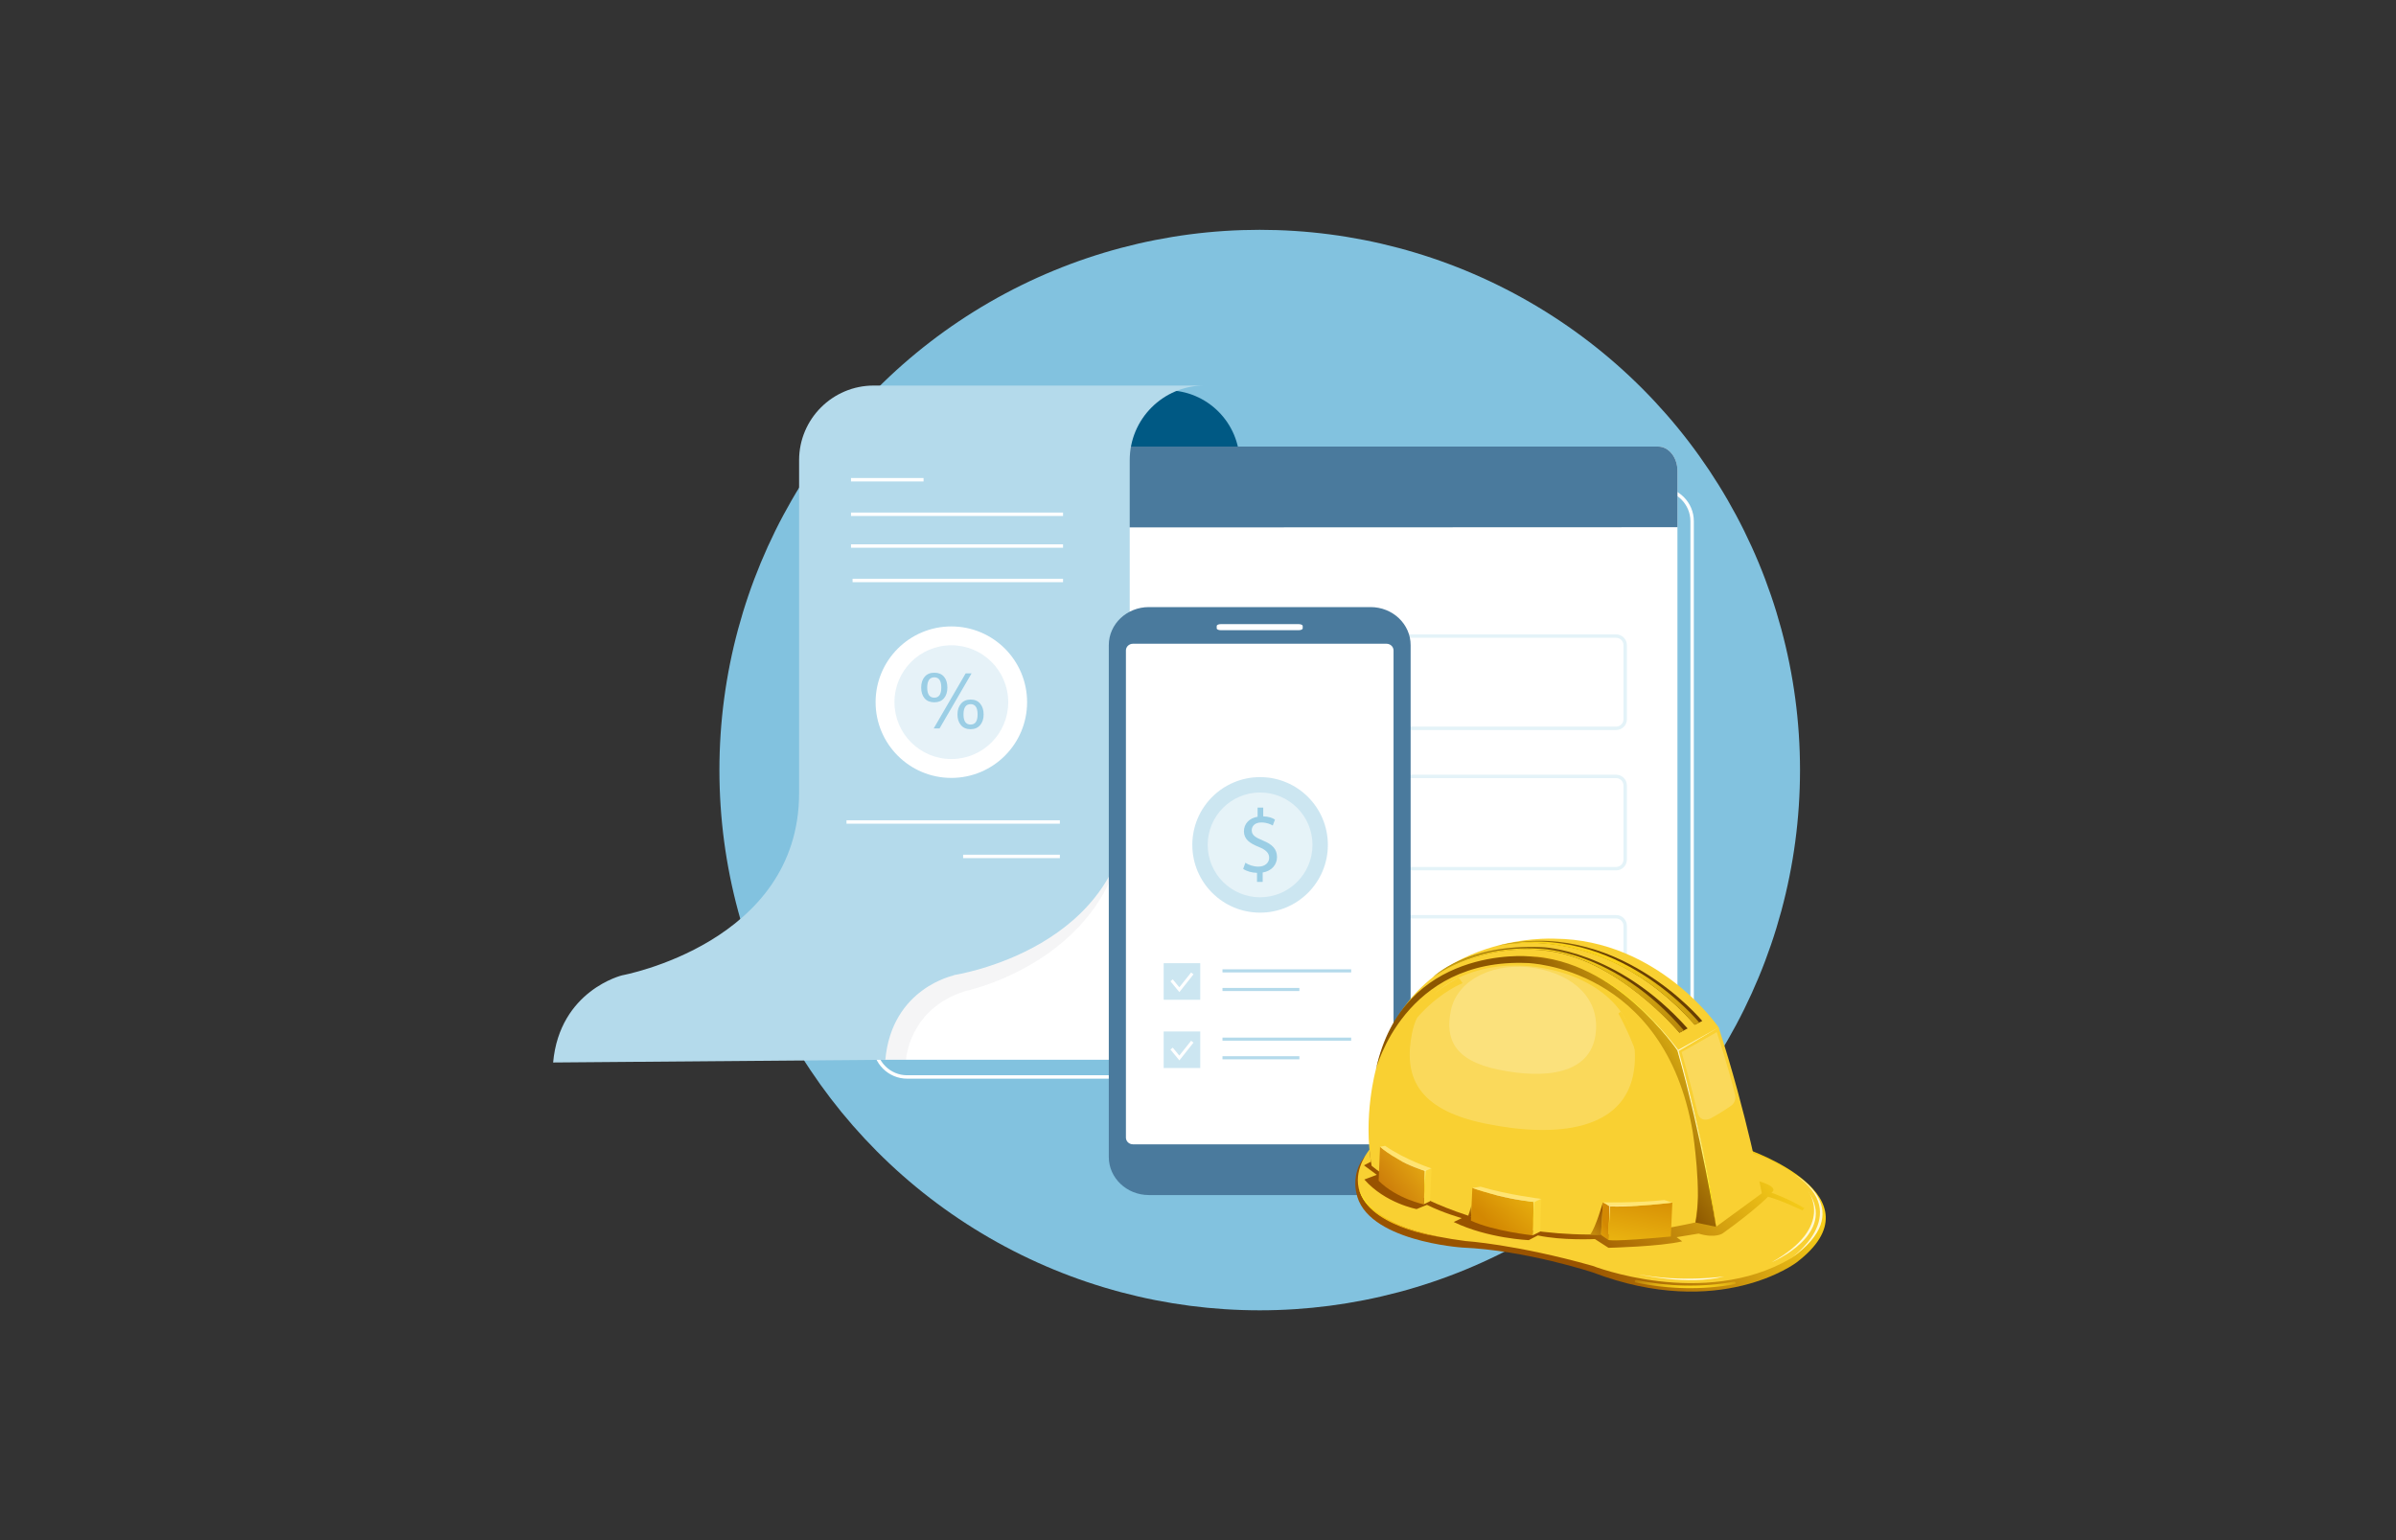
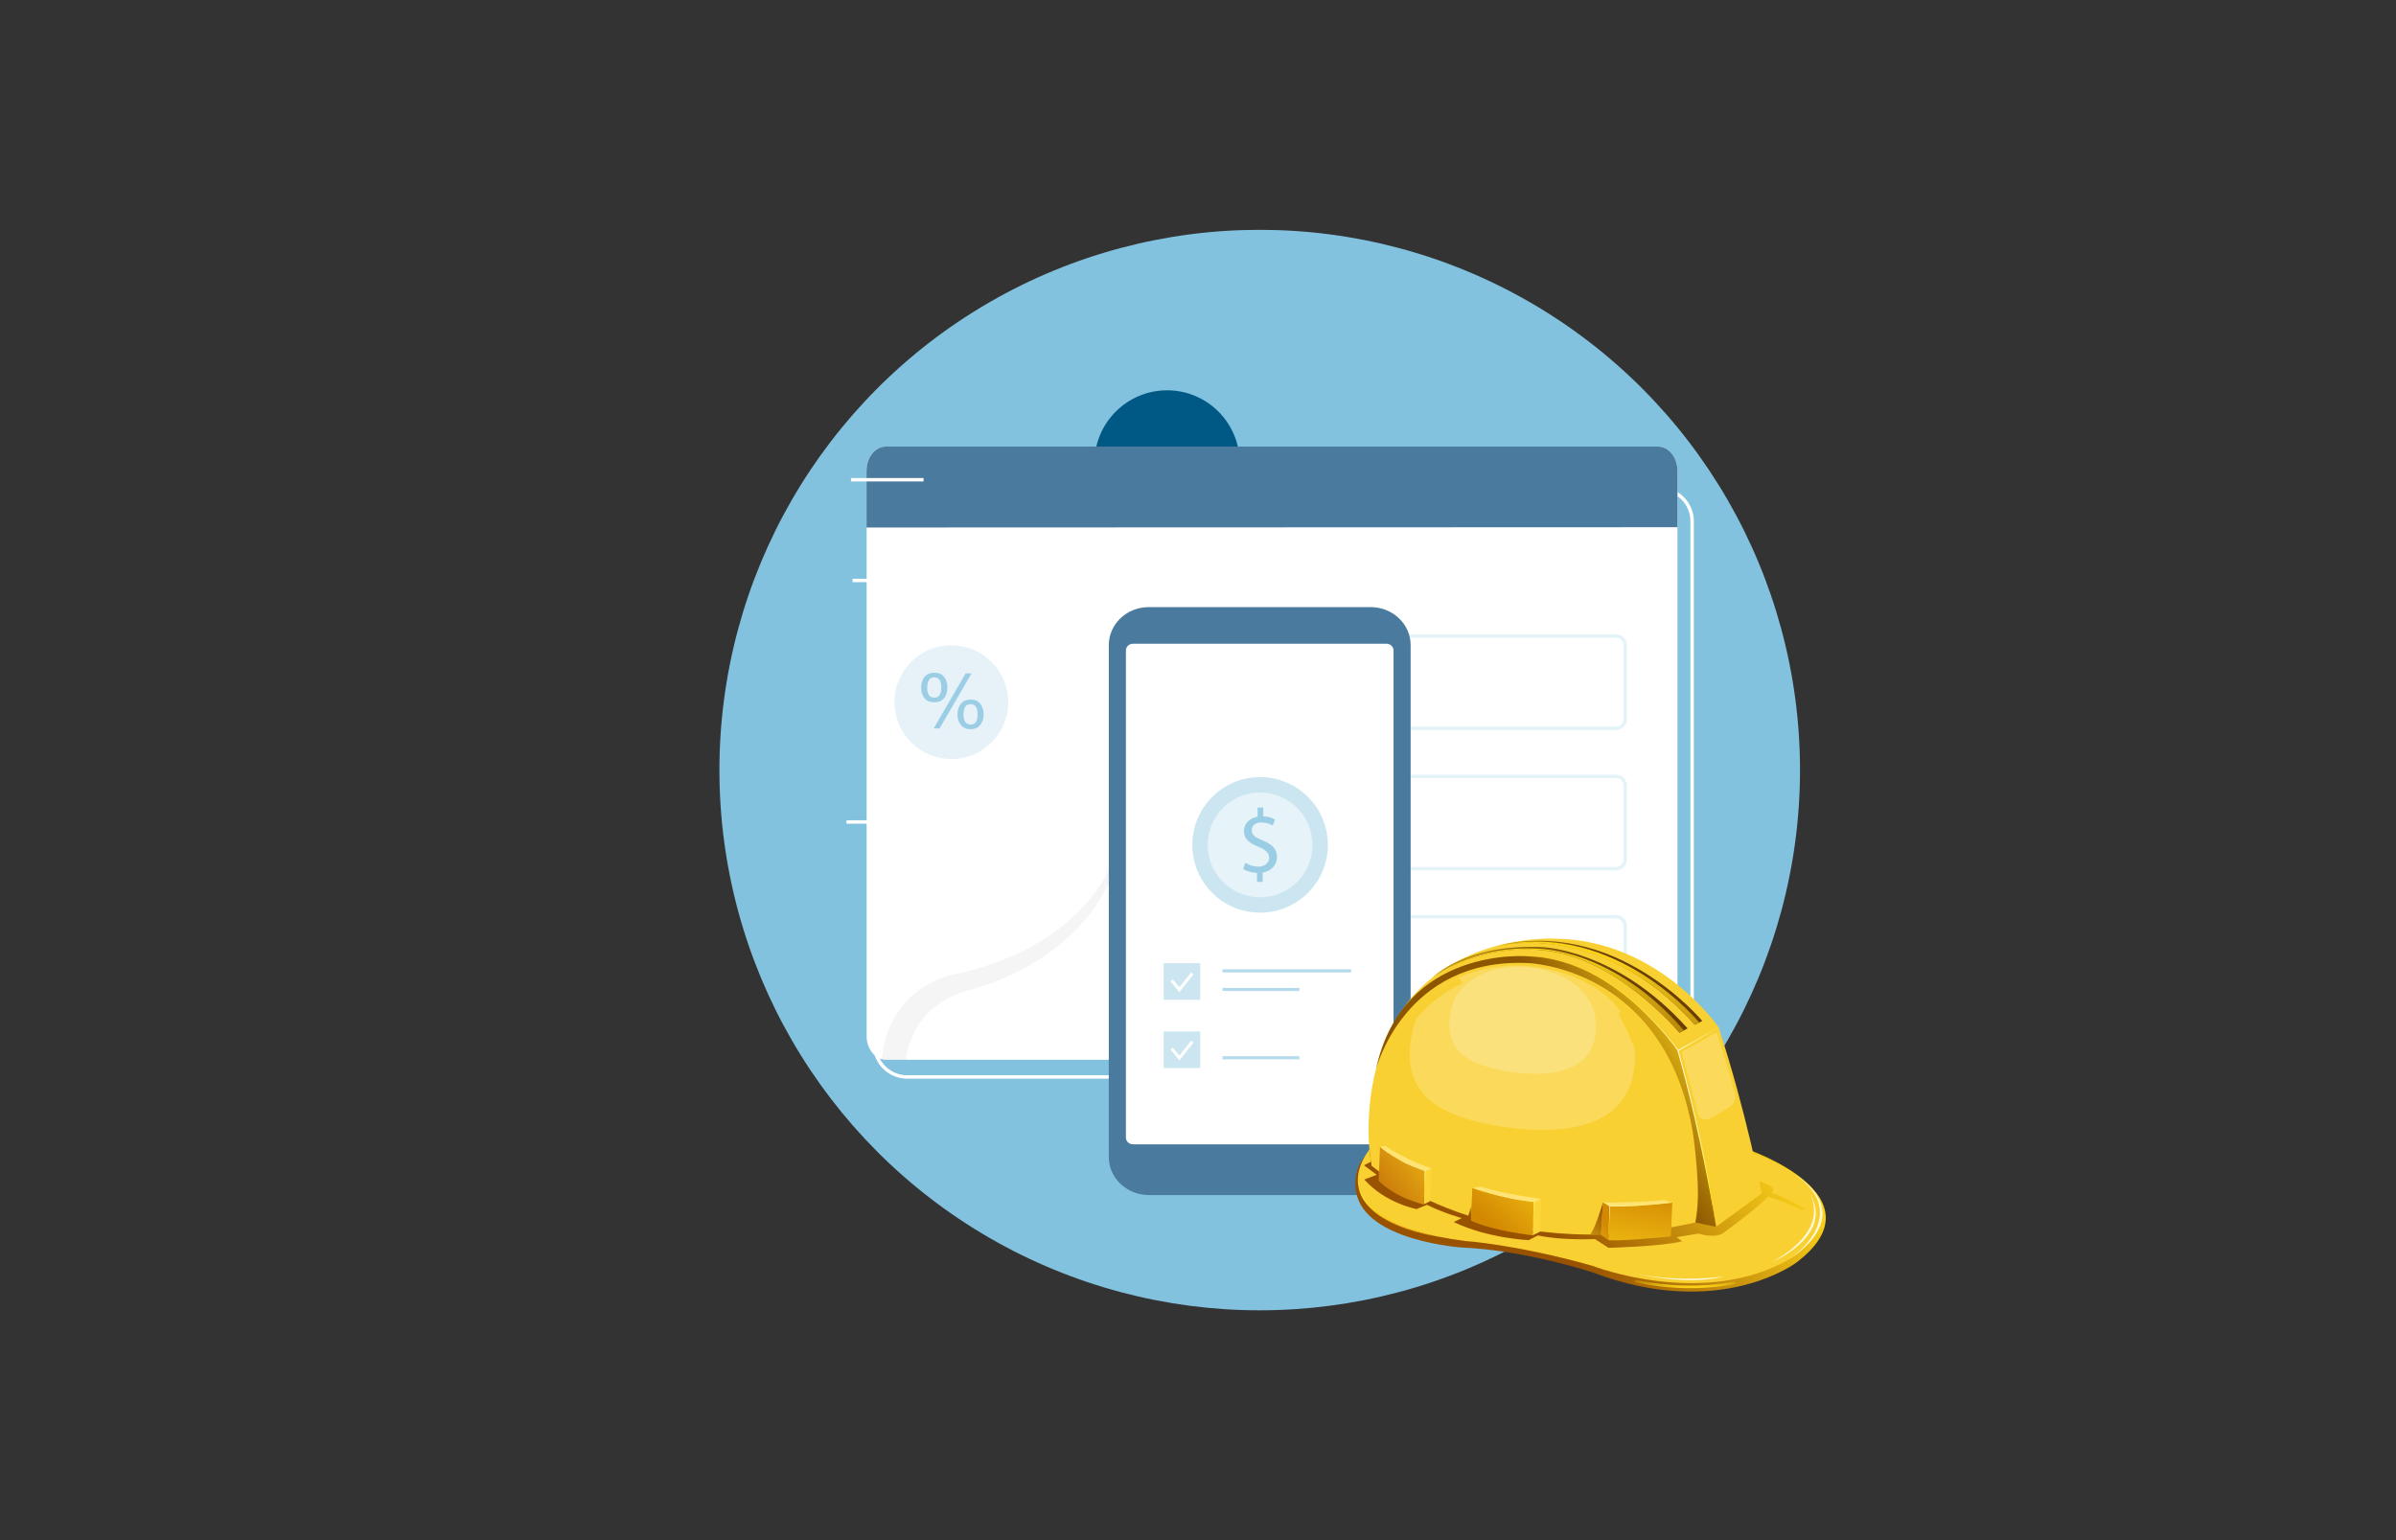
<svg xmlns="http://www.w3.org/2000/svg" xmlns:xlink="http://www.w3.org/1999/xlink" version="1.1" id="Layer_1" x="0px" y="0px" viewBox="0 0 700 450" style="enable-background:new 0 0 700 450;" xml:space="preserve">
  <rect x="0" y="0" width="700" height="450" fill="#333333" stroke="none" />
  <style type="text/css">
	.st0{fill:#82C2DF;}
	.st1{fill:none;stroke:#FFFFFF;stroke-miterlimit:10;}
	.st2{fill:#005984;}
	.st3{clip-path:url(#SVGID_00000166636207957014845060000002435641386972323992_);}
	.st4{fill:#FFFFFF;}
	.st5{fill:#4A7A9D;}
	.st6{opacity:0.05;fill:#383943;enable-background:new    ;}
	.st7{fill:#B4DAEB;}
	.st8{fill:none;}
	.st9{opacity:0.2;fill:#82C2DF;enable-background:new    ;}
	.st10{fill:#9BCEE5;}
	.st11{fill:#383943;}
	.st12{fill:none;stroke:#E4F3F8;stroke-miterlimit:10;}
	.st13{opacity:0.5;fill:#9BCEE5;}
	.st14{opacity:0.5;fill:#FFFFFF;}
	.st15{fill:none;stroke:#B4DAEB;stroke-width:0.907;stroke-miterlimit:10;}
	.st16{fill:url(#SVGID_00000087408851829287726420000018160425448342600371_);}
	.st17{fill:#F9D032;}
	.st18{fill:url(#SVGID_00000177448025264970833830000008352350030091446405_);}
	.st19{fill:url(#SVGID_00000173863275648435126780000004806062852125614504_);}
	.st20{opacity:0.2;fill:#FFFFFF;}
	.st21{fill:url(#SVGID_00000013887431259492259750000002414649958516838333_);}
	.st22{fill:#FFE473;}
	.st23{fill:#FCD638;}
	.st24{fill:url(#SVGID_00000069378087980413771840000011428603601539843238_);}
	.st25{fill:url(#SVGID_00000017514031080089258800000014981487334960268418_);}
	.st26{fill:url(#SVGID_00000075876777238366754820000006559464443890445696_);}
	.st27{fill:url(#SVGID_00000077295470861540980130000017308926770025361813_);}
	.st28{fill:#FFF8D4;}
	.st29{fill:url(#SVGID_00000041256912004069044400000011523861042677516973_);}
	.st30{fill:url(#SVGID_00000124871850578297095790000000671380313012637852_);}
	.st31{fill:url(#SVGID_00000181066745769874538180000008284059979800832446_);}
	.st32{fill:url(#SVGID_00000109711644538086649530000003899021666670446269_);}
	.st33{fill:url(#SVGID_00000146499666263764818370000006493984701832092577_);}
	.st34{fill:#FFF9DE;}
	.st35{fill:url(#SVGID_00000176038615537404866240000003667839469334462652_);}
	.st36{fill:url(#SVGID_00000062915024831980193860000006647680201931936417_);}
	.st37{fill:url(#SVGID_00000101089519435080159650000010692172303722880433_);}
	.st38{fill:url(#SVGID_00000183228023884089174430000018164620379279387799_);}
	.st39{fill:url(#SVGID_00000044885181780148881420000013067007927920526224_);}
	.st40{fill:url(#SVGID_00000162324487153240747950000018233045889267330196_);}
</style>
  <g>
    <g>
      <circle class="st0" cx="368.03" cy="225" r="157.85" />
      <g>
        <path class="st1" d="M484.88,314.67c5.21,0,9.48-4.27,9.48-9.48V152.28c0-5.21-4.27-9.48-9.48-9.48H265.01     c-5.21,0-9.48,4.27-9.48,9.48v152.91c0,5.22,4.27,9.48,9.48,9.48H484.88z" />
      </g>
      <path class="st2" d="M319.76,135.25c0-11.71,9.5-21.21,21.21-21.21s21.21,9.5,21.21,21.21v9.54h-42.67L319.76,135.25z" />
      <g>
        <g>
          <g>
            <g>
              <g>
                <g>
                  <g>
                    <g>
                      <g>
                        <defs>
                          <path id="SVGID_1_" d="M490.08,302.59c0,3.88-2.54,7.05-5.64,7.05H258.8c-3.1,0-5.64-3.18-5.64-7.05V137.53              c0-3.88,2.54-7.05,5.64-7.05h225.63c3.1,0,5.64,3.18,5.64,7.05v167.18L490.08,302.59L490.08,302.59z" />
                        </defs>
                        <clipPath id="SVGID_00000089539234657893475450000004584247747489643197_">
                          <use xlink:href="#SVGID_1_" style="overflow:visible;" />
                        </clipPath>
                        <g style="clip-path:url(#SVGID_00000089539234657893475450000004584247747489643197_);">
                          <rect x="253.19" y="130.5" class="st4" width="256.14" height="181.25" />
                        </g>
                      </g>
                    </g>
                  </g>
                </g>
              </g>
              <g>
                <g>
                  <path id="SVGID_7_" class="st5" d="M253.16,154.13v-16.6c0-3.88,2.54-7.05,5.64-7.05h225.63c3.1,0,5.64,3.18,5.64,7.05          v16.51" />
                </g>
              </g>
            </g>
          </g>
        </g>
      </g>
      <g>
        <path class="st6" d="M264.69,309.65c0,0,0.81-15.04,17.47-20.11c0,0,48.76-10.14,46.84-57.85l0,0c0,45.83-51.7,53.26-51.7,53.26     h0.46c0,0-18.25,3.61-20.16,24.69L264.69,309.65z" />
-         <path class="st7" d="M258.65,309.65c1.91-21.07,20.16-24.69,20.16-24.69h-0.46c0,0,51.7-7.43,51.7-53.25l0,0v-97.24     c0-12.05,9.77-21.82,21.82-21.82h-96.59l0,0c-12.05,0-21.82,9.77-21.82,21.82v97.24c0,43.83-51.7,53.26-51.7,53.26     s-18.25,4.4-20.16,25.47L258.65,309.65z" />
      </g>
      <g>
        <g>
          <line class="st1" x1="248.62" y1="140.17" x2="269.82" y2="140.17" />
          <g>
-             <line class="st1" x1="248.62" y1="150.26" x2="310.57" y2="150.26" />
-             <g>
-               <line class="st1" x1="248.62" y1="159.54" x2="310.57" y2="159.54" />
-             </g>
+             <g>
+               </g>
          </g>
        </g>
        <g>
          <g>
            <line class="st1" x1="249.08" y1="169.6" x2="310.57" y2="169.6" />
            <g>
              <line class="st8" x1="284.01" y1="178.87" x2="314.88" y2="178.87" />
            </g>
          </g>
        </g>
      </g>
      <g>
        <g>
          <g>
            <g>
              <line class="st1" x1="247.31" y1="240.17" x2="309.64" y2="240.17" />
            </g>
          </g>
        </g>
        <g>
          <g>
            <line class="st1" x1="281.38" y1="250.23" x2="309.64" y2="250.23" />
          </g>
        </g>
      </g>
      <g>
        <g>
          <circle class="st4" cx="277.94" cy="205.16" r="22.13" />
          <circle class="st9" cx="277.94" cy="205.16" r="16.62" />
        </g>
        <g>
          <path class="st10" d="M272.95,205.2c-1.21,0-2.16-0.38-2.82-1.15c-0.66-0.77-1-1.82-1-3.15c0-1.32,0.34-2.39,1.02-3.17      c0.68-0.79,1.62-1.18,2.83-1.18s2.14,0.39,2.81,1.17c0.66,0.78,0.99,1.84,0.99,3.17c0,1.32-0.34,2.37-1.01,3.15      S274.15,205.2,272.95,205.2z M272.96,203.85c1.36,0,2.04-0.99,2.04-2.97c0-1.99-0.68-2.98-2.03-2.98c-1.38,0-2.08,1-2.08,3      C270.89,202.86,271.58,203.85,272.96,203.85z M272.78,212.84l9.34-16.09h1.73l-9.36,16.09H272.78z M283.55,213.06      c-1.2,0-2.14-0.4-2.81-1.19c-0.68-0.79-1.01-1.83-1.01-3.12s0.34-2.34,1.02-3.14c0.68-0.81,1.63-1.21,2.83-1.21      c1.2,0,2.12,0.4,2.79,1.2c0.66,0.8,1,1.85,1,3.14s-0.34,2.33-1.02,3.13C285.68,212.65,284.74,213.06,283.55,213.06z       M283.57,211.7c1.36,0,2.04-0.99,2.04-2.96c0-1.99-0.68-3-2.03-3c-1.39,0-2.09,1-2.09,3.01      C281.49,210.71,282.18,211.7,283.57,211.7z" />
        </g>
      </g>
      <path class="st11" d="M274.65,309.3" />
      <path class="st11" d="M274.65,309.3" />
    </g>
    <g>
      <path class="st12" d="M474.8,210.17c0,1.45-1.18,2.63-2.63,2.63H341.81c-1.45,0-2.63-1.18-2.63-2.63v-21.68    c0-1.45,1.18-2.63,2.63-2.63h130.36c1.45,0,2.63,1.18,2.63,2.63V210.17L474.8,210.17z" />
    </g>
    <g>
      <path class="st12" d="M474.8,251.17c0,1.45-1.18,2.63-2.63,2.63H341.81c-1.45,0-2.63-1.18-2.63-2.63v-21.68    c0-1.45,1.18-2.63,2.63-2.63h130.36c1.45,0,2.63,1.18,2.63,2.63V251.17L474.8,251.17z" />
    </g>
    <g>
      <path class="st12" d="M474.8,292.17c0,1.45-1.18,2.63-2.63,2.63H341.81c-1.45,0-2.63-1.18-2.63-2.63v-21.68    c0-1.45,1.18-2.63,2.63-2.63h130.36c1.45,0,2.63,1.18,2.63,2.63V292.17L474.8,292.17z" />
    </g>
    <g>
      <g>
        <path class="st5" d="M400.42,177.38h-64.78c-6.46,0-11.7,4.97-11.7,11.11v149.57c0,6.13,5.24,11.11,11.7,11.11h64.78     c6.46,0,11.7-4.97,11.7-11.11V188.49C412.12,182.35,406.88,177.38,400.42,177.38z" />
        <path class="st4" d="M405.06,188.09H331c-1.14,0-2.06,0.88-2.06,1.96v142.34c0,1.08,0.92,1.96,2.06,1.96h74.07     c1.14,0,2.06-0.88,2.06-1.96V190.04C407.12,188.96,406.2,188.09,405.06,188.09z" />
        <g>
-           <path class="st4" d="M379.43,182.36h-22.8c-0.64,0-1.16,0.24-1.16,0.54v0.69c0,0.3,0.52,0.54,1.16,0.54h22.8      c0.64,0,1.16-0.24,1.16-0.54v-0.69C380.59,182.6,380.07,182.36,379.43,182.36z" />
-         </g>
+           </g>
      </g>
      <g>
        <circle class="st13" cx="368.14" cy="246.86" r="19.8" />
        <circle class="st14" cx="368.14" cy="246.86" r="15.31" />
        <g>
          <g>
            <g>
              <path class="st10" d="M367.24,257.71v-2.68c-1.54-0.03-3.13-0.5-4.04-1.16l0.64-1.79c0.95,0.64,2.33,1.13,3.8,1.13        c1.89,0,3.15-1.09,3.15-2.59c0-1.45-1.04-2.34-3-3.15c-2.69-1.06-4.37-2.28-4.37-4.58c0-2.19,1.56-3.86,3.99-4.25v-2.68h1.65        v2.56c1.59,0.05,2.68,0.48,3.43,0.94l-0.65,1.74c-0.56-0.32-1.65-0.89-3.34-0.89c-2.04,0-2.8,1.21-2.8,2.28        c0,1.38,0.98,2.06,3.28,3.01c2.74,1.1,4.1,2.5,4.1,4.84c0,2.09-1.45,4.04-4.18,4.49v2.75h-1.66L367.24,257.71L367.24,257.71z" />
            </g>
          </g>
        </g>
      </g>
      <g>
        <g>
          <g>
            <rect x="339.97" y="281.43" class="st13" width="10.68" height="10.68" />
          </g>
          <g>
            <g>
              <g>
                <g>
                  <g>
                    <polygon class="st4" points="344.56,289.88 341.95,286.71 342.63,286.15 344.54,288.47 347.99,284.14 348.68,284.69                     " />
                  </g>
                </g>
              </g>
            </g>
          </g>
        </g>
      </g>
      <g>
        <g>
          <g>
            <rect x="339.97" y="301.38" class="st13" width="10.68" height="10.68" />
          </g>
          <g>
            <g>
              <g>
                <g>
                  <g>
                    <polygon class="st4" points="344.56,309.83 341.95,306.66 342.63,306.1 344.54,308.42 347.99,304.09 348.68,304.64                     " />
                  </g>
                </g>
              </g>
            </g>
          </g>
        </g>
      </g>
      <line class="st15" x1="357.15" y1="283.67" x2="394.75" y2="283.67" />
      <line class="st15" x1="357.15" y1="289.11" x2="379.62" y2="289.11" />
-       <line class="st15" x1="357.15" y1="303.62" x2="394.75" y2="303.62" />
      <line class="st15" x1="357.15" y1="309.06" x2="379.62" y2="309.06" />
    </g>
    <g>
      <g>
        <linearGradient id="SVGID_00000154427679032217787750000000005935288634482073_" gradientUnits="userSpaceOnUse" x1="423.452" y1="324.658" x2="489.154" y2="379.409" gradientTransform="matrix(-0.999 -0.044 -0.044 0.999 958.95 1.711)">
          <stop offset="0" style="stop-color:#FAD21A" />
          <stop offset="0.231" style="stop-color:#FAD21A" />
          <stop offset="1" style="stop-color:#995300" />
        </linearGradient>
        <path style="fill:url(#SVGID_00000154427679032217787750000000005935288634482073_);" d="M510.5,335.79     c0,0,39.91,13.63,14.36,33.08c0,0-22.35,17.03-59.5,2.92c0,0-19.5-6.48-38.17-7.28c0,0-28.34-1.85-30.95-16.07     c0,0-4.14-15.4,19.11-17.07L510.5,335.79z" />
        <path class="st17" d="M400.09,335.91c0,0-17.78,20.78,28.07,26.7c0,0,14.7,0.94,37.1,7.24c0,0,32.36,12.68,57.84-2.1     c0,0,14.02-8.33,7.66-18.77c0,0-6.37-8.25-19.86-12.36l2.85,8.48c0,0,6.28,1.66,3.8,3.38c0,0,4.89,1.69,9.62,4.54l-0.6,0.64     c0,0-6.04-2.95-10.04-4c0,0-3.6,3.78-13.13,10.64c0,0-2.11,1.66-7.14,0.13l-6.43,1.05l1.63,1.22     c-6.48,1.54-21.53,1.89-21.53,1.89l-3.97-2.56c0,0-9.55,0.48-16.67-1.06l-2.67,1.38c0,0-11.95-0.49-21.91-5.3l2.35-1.14     c0,0-5.42-1.49-10.17-3.88l-3.02,1.24c0,0-9.16-1.69-15.27-8.64l3.64-1.37l-3.75-2.77l2.05-1.07     C400.52,339.41,400.22,337.41,400.09,335.91z" />
        <path class="st17" d="M502.11,300.18c0,0-17.48-25.66-47.87-25.91c0,0-42.17-2.51-52.26,38.16c0,0-3.85,13.77-1.26,28.17     c0,0,34.45,30.21,94.61,16.57L502.11,300.18z" />
        <path class="st17" d="M490.06,306.9c0,0,7.5,23.74,11.29,51.55l13.38-9.79c0,0-4.5-23.62-12.62-48.47L490.06,306.9z" />
        <linearGradient id="SVGID_00000174562402460600816560000010978227842354395287_" gradientUnits="userSpaceOnUse" x1="438.048" y1="308.757" x2="476.301" y2="336.414" gradientTransform="matrix(-0.999 -0.044 -0.044 0.999 958.95 1.711)">
          <stop offset="0" style="stop-color:#FAD21A" />
          <stop offset="0.231" style="stop-color:#FAD21A" />
          <stop offset="1" style="stop-color:#8C5600" />
        </linearGradient>
        <path style="fill:url(#SVGID_00000174562402460600816560000010978227842354395287_);" d="M446.26,281.38     c0,0,40.01,0.93,48.29,49.4c0,0,2.77,17.7,0.79,26.41l6.02,1.26c0,0-3.93-27.75-11.29-51.55c0,0-17.62-26.51-43.42-27.48     c0,0-36.86-3.39-44.65,33.01C401.98,312.44,410.26,279.83,446.26,281.38z" />
        <linearGradient id="SVGID_00000165199716265977267470000015269235792660413855_" gradientUnits="userSpaceOnUse" x1="521.192" y1="362.874" x2="513.003" y2="357.103" gradientTransform="matrix(-1 0 0 1 981.658 0)">
          <stop offset="0" style="stop-color:#FAD21A" />
          <stop offset="0.583" style="stop-color:#E2A40B" />
          <stop offset="1" style="stop-color:#D38802" />
        </linearGradient>
        <polygon style="fill:url(#SVGID_00000165199716265977267470000015269235792660413855_);" points="469.87,362.29 467.75,360.84      468.29,351.31 470.32,352.39    " />
        <path class="st20" d="M412.52,301.93c-2.37,12.1,0.93,22.17,21.47,26.37c20.99,4.29,40.83,1.98,43.38-15.57     c2.35-16.25-9.89-27.03-27.11-29.98C433.05,279.8,415.4,287.26,412.52,301.93z" />
        <path class="st20" d="M423.85,295.36c-1.55,7.89,0.61,14.45,14,17.19c13.68,2.8,26.62,1.29,28.28-10.15     c1.53-10.59-6.45-17.62-17.67-19.54C437.23,280.93,425.73,285.79,423.85,295.36z" />
        <linearGradient id="SVGID_00000139983325075737087620000003988755783664816547_" gradientUnits="userSpaceOnUse" x1="467.646" y1="403.522" x2="462.334" y2="365.806" gradientTransform="matrix(-0.999 -0.044 -0.044 0.999 958.95 1.711)">
          <stop offset="0" style="stop-color:#FAD21A" />
          <stop offset="0.231" style="stop-color:#FAD21A" />
          <stop offset="1" style="stop-color:#D38802" />
        </linearGradient>
        <path style="fill:url(#SVGID_00000139983325075737087620000003988755783664816547_);" d="M488.58,351.38c0,0-7.7,1.15-18.26,1.01     l-0.44,9.9c0,0,0.88,0.65,18.26-1.01L488.58,351.38z" />
        <path class="st22" d="M468.29,351.31c0,0,9.78,0.19,17.93-0.68l2.36,0.75c0,0-10.3,1.35-18.26,1.01L468.29,351.31z" />
        <polygon class="st23" points="447.75,360.94 449.99,359.84 450.3,350.29 448.19,351.03    " />
        <linearGradient id="SVGID_00000020365874999918985090000008490340226785393596_" gradientUnits="userSpaceOnUse" x1="485.831" y1="352.635" x2="507.343" y2="378.634" gradientTransform="matrix(-0.999 -0.044 -0.044 0.999 958.95 1.711)">
          <stop offset="0" style="stop-color:#FAD21A" />
          <stop offset="0.231" style="stop-color:#FAD21A" />
          <stop offset="1" style="stop-color:#D38802" />
        </linearGradient>
        <path style="fill:url(#SVGID_00000020365874999918985090000008490340226785393596_);" d="M430.15,347.09     c0,0,7.73,2.91,18.04,3.94l-0.44,9.9c0,0-11.27-1.16-18.02-4.28L430.15,347.09z" />
        <path class="st22" d="M450.3,350.29c0,0-9.74-1.17-17.74-3.56l-2.41,0.36c0,0,8.44,3.13,18.04,3.94L450.3,350.29z" />
        <polygon class="st23" points="415.94,351.89 417.78,350.98 418.22,341.39 416.38,341.99    " />
        <linearGradient id="SVGID_00000085237176308376156450000015197824860573553554_" gradientUnits="userSpaceOnUse" x1="512.451" y1="346.716" x2="540.226" y2="370.973" gradientTransform="matrix(-0.999 -0.044 -0.044 0.999 958.95 1.711)">
          <stop offset="0" style="stop-color:#FAD21A" />
          <stop offset="0.231" style="stop-color:#FAD21A" />
          <stop offset="1" style="stop-color:#C97609" />
        </linearGradient>
        <path style="fill:url(#SVGID_00000085237176308376156450000015197824860573553554_);" d="M403.18,335.07     c0,0,4.75,4.44,13.21,6.92l-0.44,9.9c0,0-7.77-1.57-13.18-6.88L403.18,335.07z" />
        <path class="st22" d="M418.22,341.39c0,0-7.55-2.46-13.56-6.6l-1.49,0.28c0,0,5.32,4.68,13.21,6.92L418.22,341.39z" />
        <path class="st17" d="M402.23,329.17c0,0-4.95-27.74,23.94-43.51l1.13,1.6C427.29,287.26,403.69,296.41,402.23,329.17z" />
        <path class="st17" d="M490.25,305.5l10.64-5.62c0,0-14.72-21.48-41.22-24.83c0,0-23.59-3.92-42.71,12.31     c0,0,12.11-10.62,34.41-8.34C451.37,279.01,470.38,280.05,490.25,305.5z" />
        <linearGradient id="SVGID_00000098939513065922823730000002629069443664949680_" gradientUnits="userSpaceOnUse" x1="547.989" y1="339.629" x2="471.798" y2="303.816" gradientTransform="matrix(-0.999 -0.044 -0.044 0.999 958.95 1.711)">
          <stop offset="0" style="stop-color:#FAD21A" />
          <stop offset="1" style="stop-color:#683E02" />
        </linearGradient>
        <path style="fill:url(#SVGID_00000098939513065922823730000002629069443664949680_);" d="M493.04,300.49l-2.38,1.25     c0,0-18.65-22.51-40.3-24.1c0,0-17.02-2.38-31.72,7.87c0,0,9.56-9.75,31.76-8.79C450.4,276.72,472.25,277.23,493.04,300.49z" />
        <linearGradient id="SVGID_00000056392356326271815340000006518310621748274573_" gradientUnits="userSpaceOnUse" x1="530.578" y1="316.829" x2="474.322" y2="306.313" gradientTransform="matrix(-0.999 -0.044 -0.044 0.999 958.95 1.711)">
          <stop offset="0" style="stop-color:#FAD21A" />
          <stop offset="1" style="stop-color:#683E02" />
        </linearGradient>
        <path style="fill:url(#SVGID_00000056392356326271815340000006518310621748274573_);" d="M495.12,299.41l2.21-1.1     c0,0-25.59-30.95-60.89-21.71C436.44,276.6,467.12,267.77,495.12,299.41z" />
        <path class="st28" d="M524.42,343.22c0,0,18.92,10.48-1.31,24.52C523.11,367.74,541.56,355.01,524.42,343.22z" />
        <linearGradient id="SVGID_00000163063318635337612110000004785823800647278984_" gradientUnits="userSpaceOnUse" x1="490.559" y1="306.785" x2="418.618" y2="305.84" gradientTransform="matrix(-0.999 -0.044 -0.044 0.999 958.95 1.711)">
          <stop offset="0" style="stop-color:#FAD21A" />
          <stop offset="0.231" style="stop-color:#FAD21A" />
          <stop offset="1" style="stop-color:#8C5600" />
        </linearGradient>
        <path style="fill:url(#SVGID_00000163063318635337612110000004785823800647278984_);" d="M496.43,298.76     c0,0-24.09-29.56-58.14-22.57c0,0,30.12-7.04,56.83,23.21L496.43,298.76z" />
        <linearGradient id="SVGID_00000068669865748258790720000014850004491337806245_" gradientUnits="userSpaceOnUse" x1="501.245" y1="309.062" x2="433.203" y2="308.522" gradientTransform="matrix(-0.999 -0.044 -0.044 0.999 958.95 1.711)">
          <stop offset="0" style="stop-color:#FAD21A" />
          <stop offset="0.231" style="stop-color:#FAD21A" />
          <stop offset="1" style="stop-color:#8C5600" />
        </linearGradient>
        <path style="fill:url(#SVGID_00000068669865748258790720000014850004491337806245_);" d="M491.94,301.07l-1.28,0.67     c0,0-19.7-23.26-40.88-24.17c0,0-17.75-2.02-31.13,7.94c0,0,11.05-9.51,31.13-8.29C449.76,277.22,471.76,277.44,491.94,301.07z" />
        <linearGradient id="SVGID_00000179627517995283426570000006938540562769384355_" gradientUnits="userSpaceOnUse" x1="483.73" y1="319.03" x2="469.165" y2="358.441" gradientTransform="matrix(-1 0 0 1 981.658 0)">
          <stop offset="0" style="stop-color:#FFF9CC" />
          <stop offset="0.078" style="stop-color:#FFF8C0" />
          <stop offset="0.219" style="stop-color:#FFF6A0" />
          <stop offset="0.406" style="stop-color:#FFF26D" />
          <stop offset="0.631" style="stop-color:#FFEE26" />
          <stop offset="0.654" style="stop-color:#FFED1F" />
          <stop offset="0.722" style="stop-color:#FCE31C" />
          <stop offset="0.84" style="stop-color:#F6C714" />
          <stop offset="0.992" style="stop-color:#EB9B08" />
          <stop offset="1" style="stop-color:#EA9807" />
        </linearGradient>
        <path style="fill:url(#SVGID_00000179627517995283426570000006938540562769384355_);" d="M502.11,300.18l-11.69,6.88     c0,0,8.3,29.49,10.93,51.39c0,0-4.16-26.28-11.29-51.55L502.11,300.18z" />
        <linearGradient id="SVGID_00000141454141350621078550000006892627421077912705_" gradientUnits="userSpaceOnUse" x1="455.159" y1="324.452" x2="495.171" y2="298.194" gradientTransform="matrix(-0.999 -0.044 -0.044 0.999 958.95 1.711)">
          <stop offset="0" style="stop-color:#FFF9CC" />
          <stop offset="0.094" style="stop-color:#FFF599" />
          <stop offset="0.188" style="stop-color:#FFF26E" />
          <stop offset="0.28" style="stop-color:#FFF04C" />
          <stop offset="0.366" style="stop-color:#FFEE33" />
          <stop offset="0.446" style="stop-color:#FFED24" />
          <stop offset="0.511" style="stop-color:#FFED1F" />
          <stop offset="0.608" style="stop-color:#FCE31C" />
          <stop offset="0.774" style="stop-color:#F6C714" />
          <stop offset="0.988" style="stop-color:#EB9B08" />
          <stop offset="1" style="stop-color:#EA9807" />
        </linearGradient>
        <path style="fill:url(#SVGID_00000141454141350621078550000006892627421077912705_);" d="M490.29,306.77l-0.23,0.13     c0,0-18.62-27.06-42.89-27.47C447.17,279.43,468.54,277.94,490.29,306.77z" />
        <path class="st17" d="M473.48,295.54c0,0,7.99,9.55,12.42,43.43c0,0-2.79-24.06-13.08-42.83L473.48,295.54z" />
        <path class="st28" d="M528.22,348.02c0,0,8.17,10.32-10.64,20.8C517.57,368.82,537.01,360.66,528.22,348.02z" />
        <linearGradient id="SVGID_00000128447917049606705540000008740319995507175862_" gradientUnits="userSpaceOnUse" x1="534.133" y1="374.951" x2="536.214" y2="382.008" gradientTransform="matrix(-0.999 -0.044 -0.044 0.999 958.95 1.711)">
          <stop offset="0" style="stop-color:#FFED1F" />
          <stop offset="0.198" style="stop-color:#FCE31C" />
          <stop offset="0.538" style="stop-color:#F6C714" />
          <stop offset="0.976" style="stop-color:#EB9B08" />
          <stop offset="1" style="stop-color:#EA9807" />
        </linearGradient>
        <path style="fill:url(#SVGID_00000128447917049606705540000008740319995507175862_);" d="M396.78,346.11     c0,0,0.59,10.82,23.76,15.27C420.54,361.38,398.41,358.61,396.78,346.11z" />
        <path class="st34" d="M503.77,372.94c0,0-12.23,1.86-25.16-0.64C478.61,372.3,493.12,375.75,503.77,372.94z" />
        <linearGradient id="SVGID_00000065756775005305552750000005218783147947116699_" gradientUnits="userSpaceOnUse" x1="489.06" y1="387.642" x2="473.296" y2="374.058" gradientTransform="matrix(-0.999 -0.044 -0.044 0.999 958.95 1.711)">
          <stop offset="0" style="stop-color:#FAD21A" />
          <stop offset="0.231" style="stop-color:#FAD21A" />
          <stop offset="1" style="stop-color:#995300" />
        </linearGradient>
        <path style="fill:url(#SVGID_00000065756775005305552750000005218783147947116699_);" d="M468.29,351.31c0,0-2.02,7.16-3.7,9.4     l3.16,0.12L468.29,351.31z" />
        <path class="st20" d="M501.55,301.58c0,0,3.32,9.96,5.28,17.99c0,0,0.87,2.4-1.47,3.77c0,0-2.88,2-5.58,3.43     c0,0-3.14,1.67-3.92-2.02c0,0-2.14-8.95-4.57-17.35L501.55,301.58z" />
        <g>
          <linearGradient id="SVGID_00000163043581597904424700000016605564818470856891_" gradientUnits="userSpaceOnUse" x1="467.147" y1="370.375" x2="507.464" y2="378.059" gradientTransform="matrix(-1 0 0 1 981.658 0)">
            <stop offset="0" style="stop-color:#995300" />
            <stop offset="0.053" style="stop-color:#AC6C05" />
            <stop offset="0.143" style="stop-color:#C8910D" />
            <stop offset="0.234" style="stop-color:#DEAD12" />
            <stop offset="0.324" style="stop-color:#EEC217" />
            <stop offset="0.413" style="stop-color:#F7CE19" />
            <stop offset="0.5" style="stop-color:#FAD21A" />
            <stop offset="0.584" style="stop-color:#F7CE19" />
            <stop offset="0.674" style="stop-color:#EDC116" />
            <stop offset="0.766" style="stop-color:#DCAB12" />
            <stop offset="0.861" style="stop-color:#C58D0C" />
            <stop offset="0.957" style="stop-color:#A86704" />
            <stop offset="1" style="stop-color:#995300" />
          </linearGradient>
          <path style="fill:url(#SVGID_00000163043581597904424700000016605564818470856891_);" d="M506.82,375.21      c-9.41,1.76-19.6,1.49-28.93-0.49c-0.49-0.1-0.28-0.84,0.21-0.73c9.17,1.95,19.25,2.22,28.51,0.49      C507.11,374.38,507.32,375.11,506.82,375.21L506.82,375.21z" />
        </g>
        <linearGradient id="SVGID_00000153690370850568262130000015864842208307174037_" gradientUnits="userSpaceOnUse" x1="506.408" y1="352.227" x2="504.159" y2="358.314" gradientTransform="matrix(-1 0 0 1 981.658 0)">
          <stop offset="0" style="stop-color:#FFF9CC" />
          <stop offset="0.12" style="stop-color:#FFF599" />
          <stop offset="0.241" style="stop-color:#FFF26E" />
          <stop offset="0.358" style="stop-color:#FFF04C" />
          <stop offset="0.469" style="stop-color:#FFEE33" />
          <stop offset="0.57" style="stop-color:#FFED24" />
          <stop offset="0.654" style="stop-color:#FFED1F" />
          <stop offset="0.722" style="stop-color:#FCE31C" />
          <stop offset="0.84" style="stop-color:#F6C714" />
          <stop offset="0.992" style="stop-color:#EB9B08" />
          <stop offset="1" style="stop-color:#EA9807" />
        </linearGradient>
        <path style="fill:url(#SVGID_00000153690370850568262130000015864842208307174037_);" d="M469.19,351.79l1.13,0.56     c0,0,3.75,0.27,13.15-0.43c0,0-9.06,0.85-13.05,0.56l-0.47,7.98l0.3-7.99L469.19,351.79z" />
        <linearGradient id="SVGID_00000078045796675713039070000009649233458278359204_" gradientUnits="userSpaceOnUse" x1="538.941" y1="350.044" x2="535.312" y2="359.862" gradientTransform="matrix(-1 0 0 1 981.658 0)">
          <stop offset="0" style="stop-color:#FFF9CC" />
          <stop offset="0.736" style="stop-color:#FFED1F" />
          <stop offset="0.788" style="stop-color:#FCE31C" />
          <stop offset="0.878" style="stop-color:#F6C714" />
          <stop offset="0.994" style="stop-color:#EB9B08" />
          <stop offset="1" style="stop-color:#EA9807" />
        </linearGradient>
        <path style="fill:url(#SVGID_00000078045796675713039070000009649233458278359204_);" d="M450.05,350.38l-1.74,0.78l-0.44,7.12     l0.23-7.08c0,0-6.69-0.68-13.13-2.6c0,0,7.02,1.92,13.27,2.42L450.05,350.38z" />
        <linearGradient id="SVGID_00000111182130322760307890000015767428048432833923_" gradientUnits="userSpaceOnUse" x1="568.194" y1="341.001" x2="564.763" y2="350.285" gradientTransform="matrix(-1 0 0 1 981.658 0)">
          <stop offset="0" style="stop-color:#FFF9CC" />
          <stop offset="0.124" style="stop-color:#FFF7B0" />
          <stop offset="0.389" style="stop-color:#FFF26B" />
          <stop offset="0.654" style="stop-color:#FFED1F" />
          <stop offset="0.722" style="stop-color:#FCE31C" />
          <stop offset="0.84" style="stop-color:#F6C714" />
          <stop offset="0.992" style="stop-color:#EB9B08" />
          <stop offset="1" style="stop-color:#EA9807" />
        </linearGradient>
        <path style="fill:url(#SVGID_00000111182130322760307890000015767428048432833923_);" d="M417.71,341.56l-1.21,0.49l-0.46,7.58     l0.18-7.53c0,0-5-1.59-7.64-3.37c0,0,3.88,2.26,7.8,3.21L417.71,341.56z" />
        <linearGradient id="SVGID_00000168098175898638848850000011845578870011006093_" gradientUnits="userSpaceOnUse" x1="549.335" y1="349.292" x2="552.477" y2="355.006" gradientTransform="matrix(-1 0 0 1 981.658 0)">
          <stop offset="0" style="stop-color:#FAD21A" />
          <stop offset="0.231" style="stop-color:#FAD21A" />
          <stop offset="1" style="stop-color:#995300" />
        </linearGradient>
        <polygon style="fill:url(#SVGID_00000168098175898638848850000011845578870011006093_);" points="428.95,355.25 429.93,352.03      429.78,355.52    " />
      </g>
    </g>
  </g>
</svg>